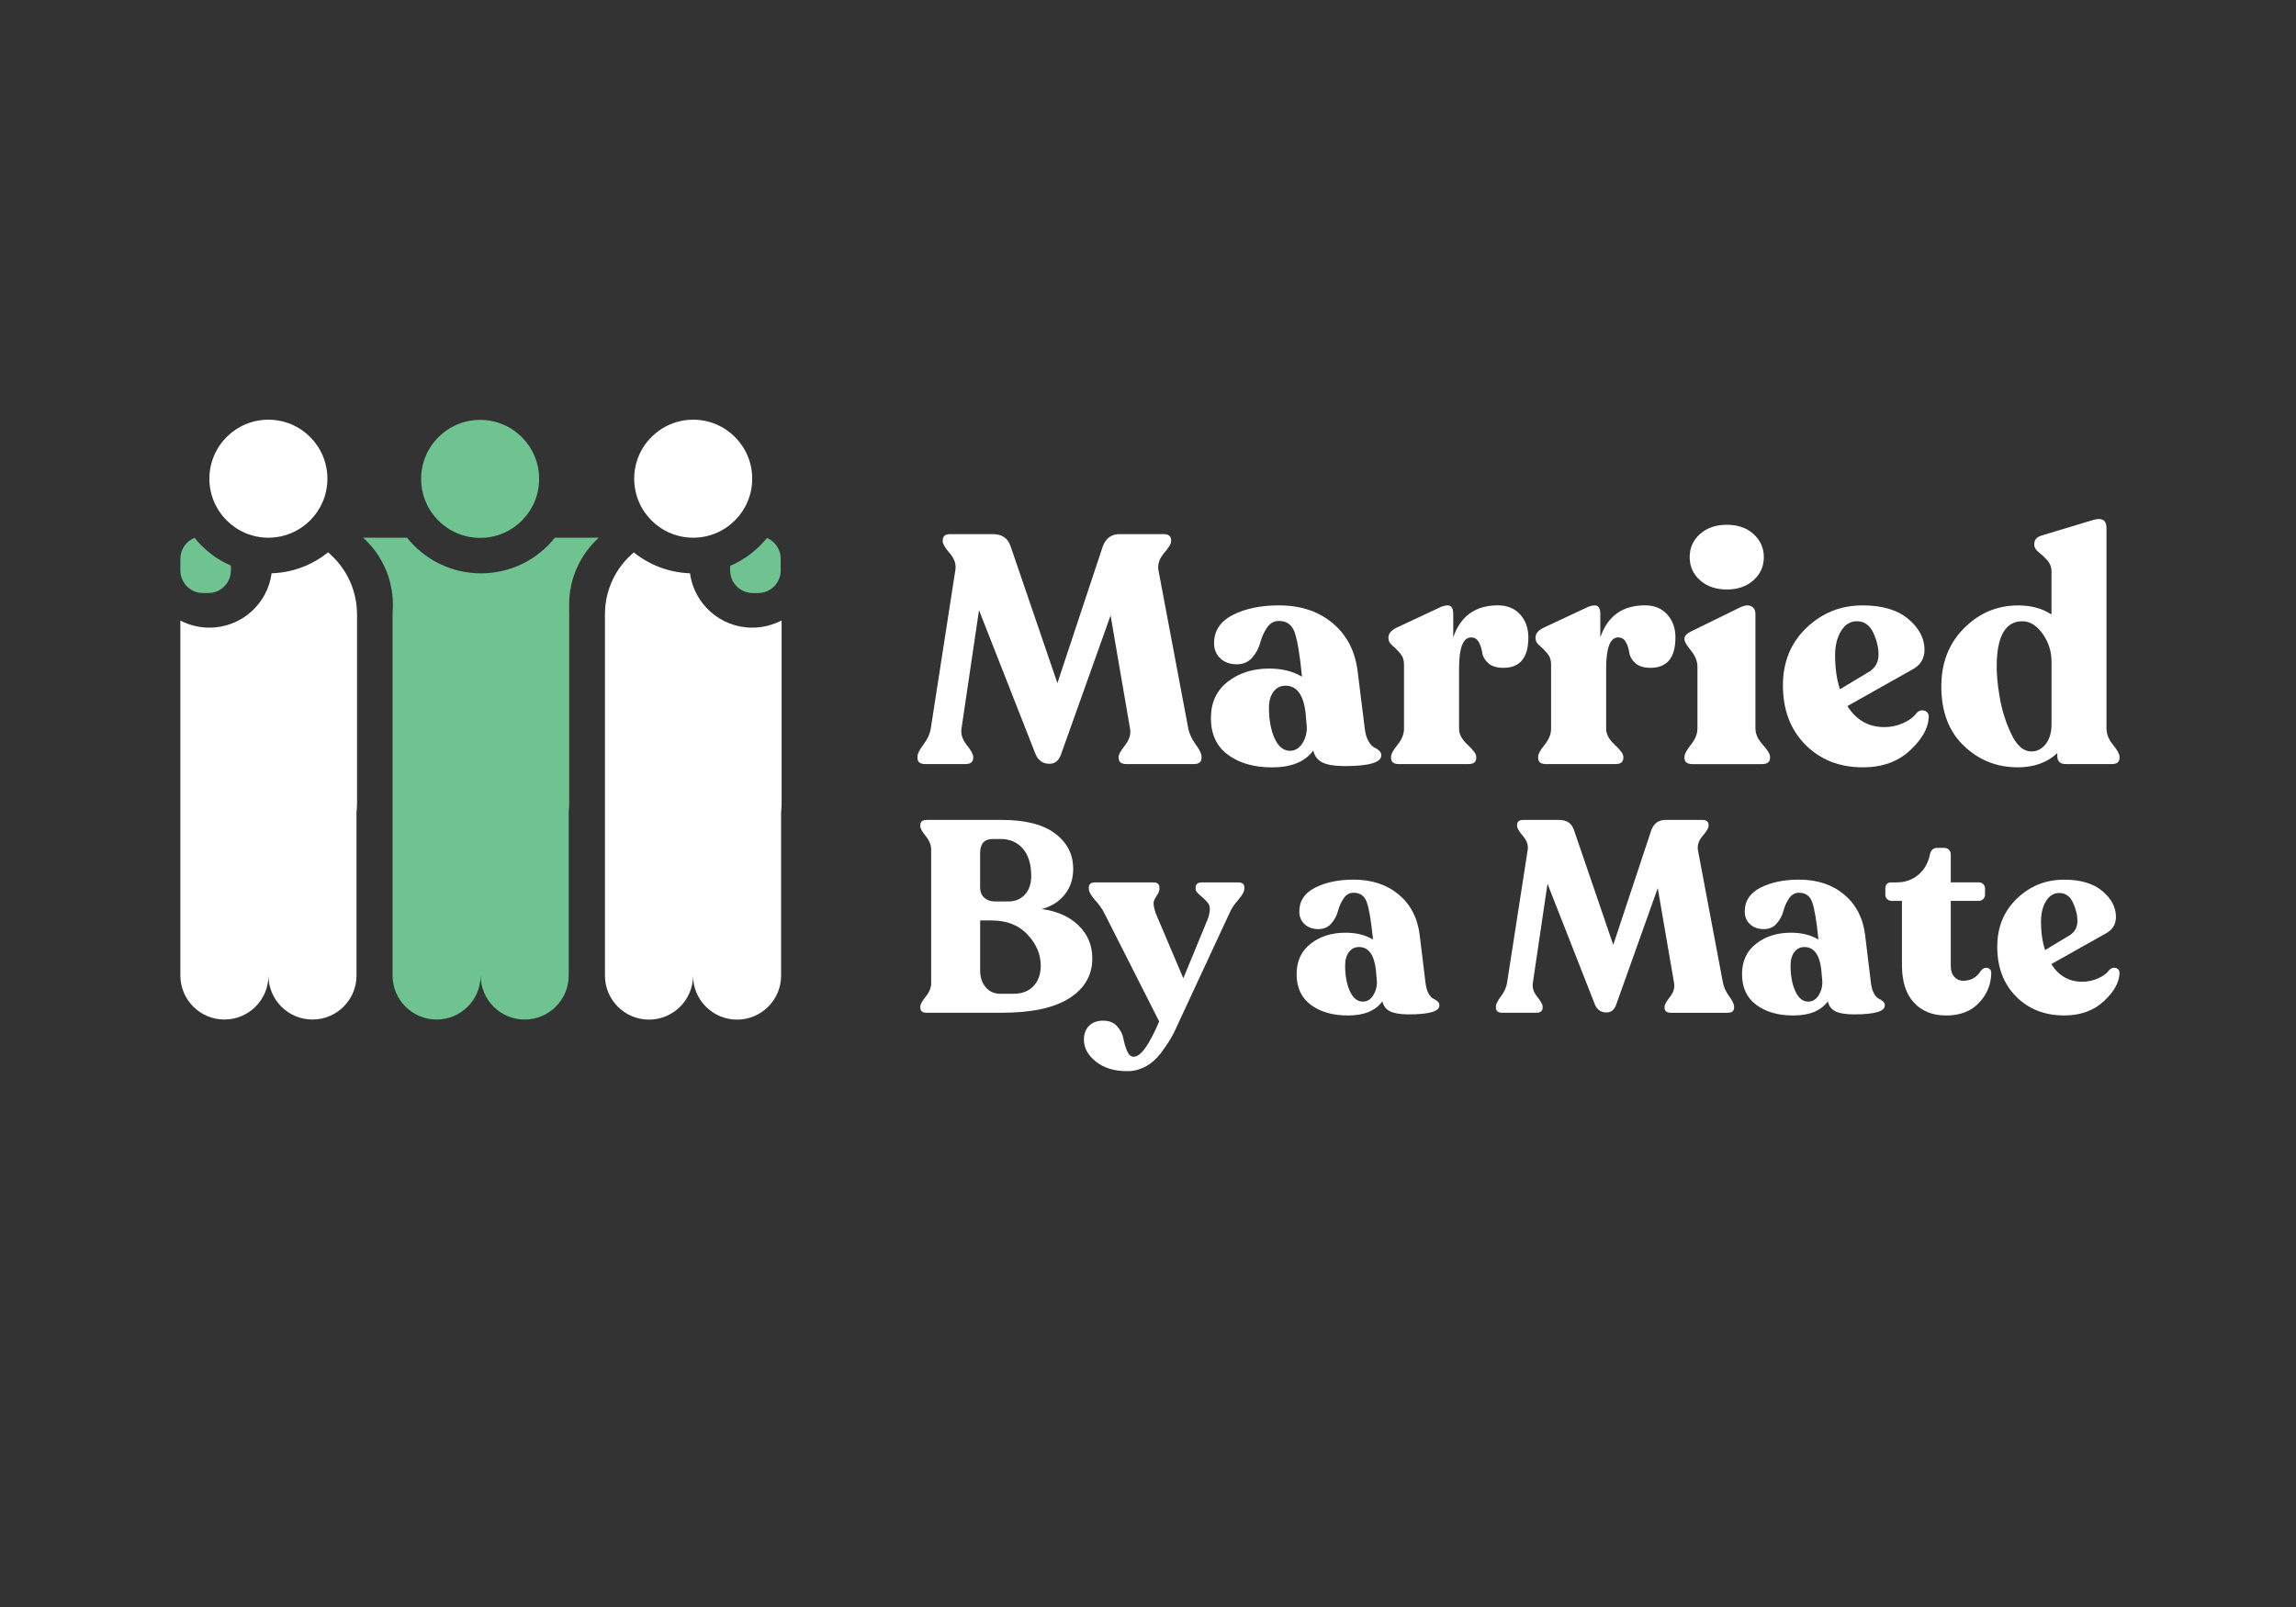
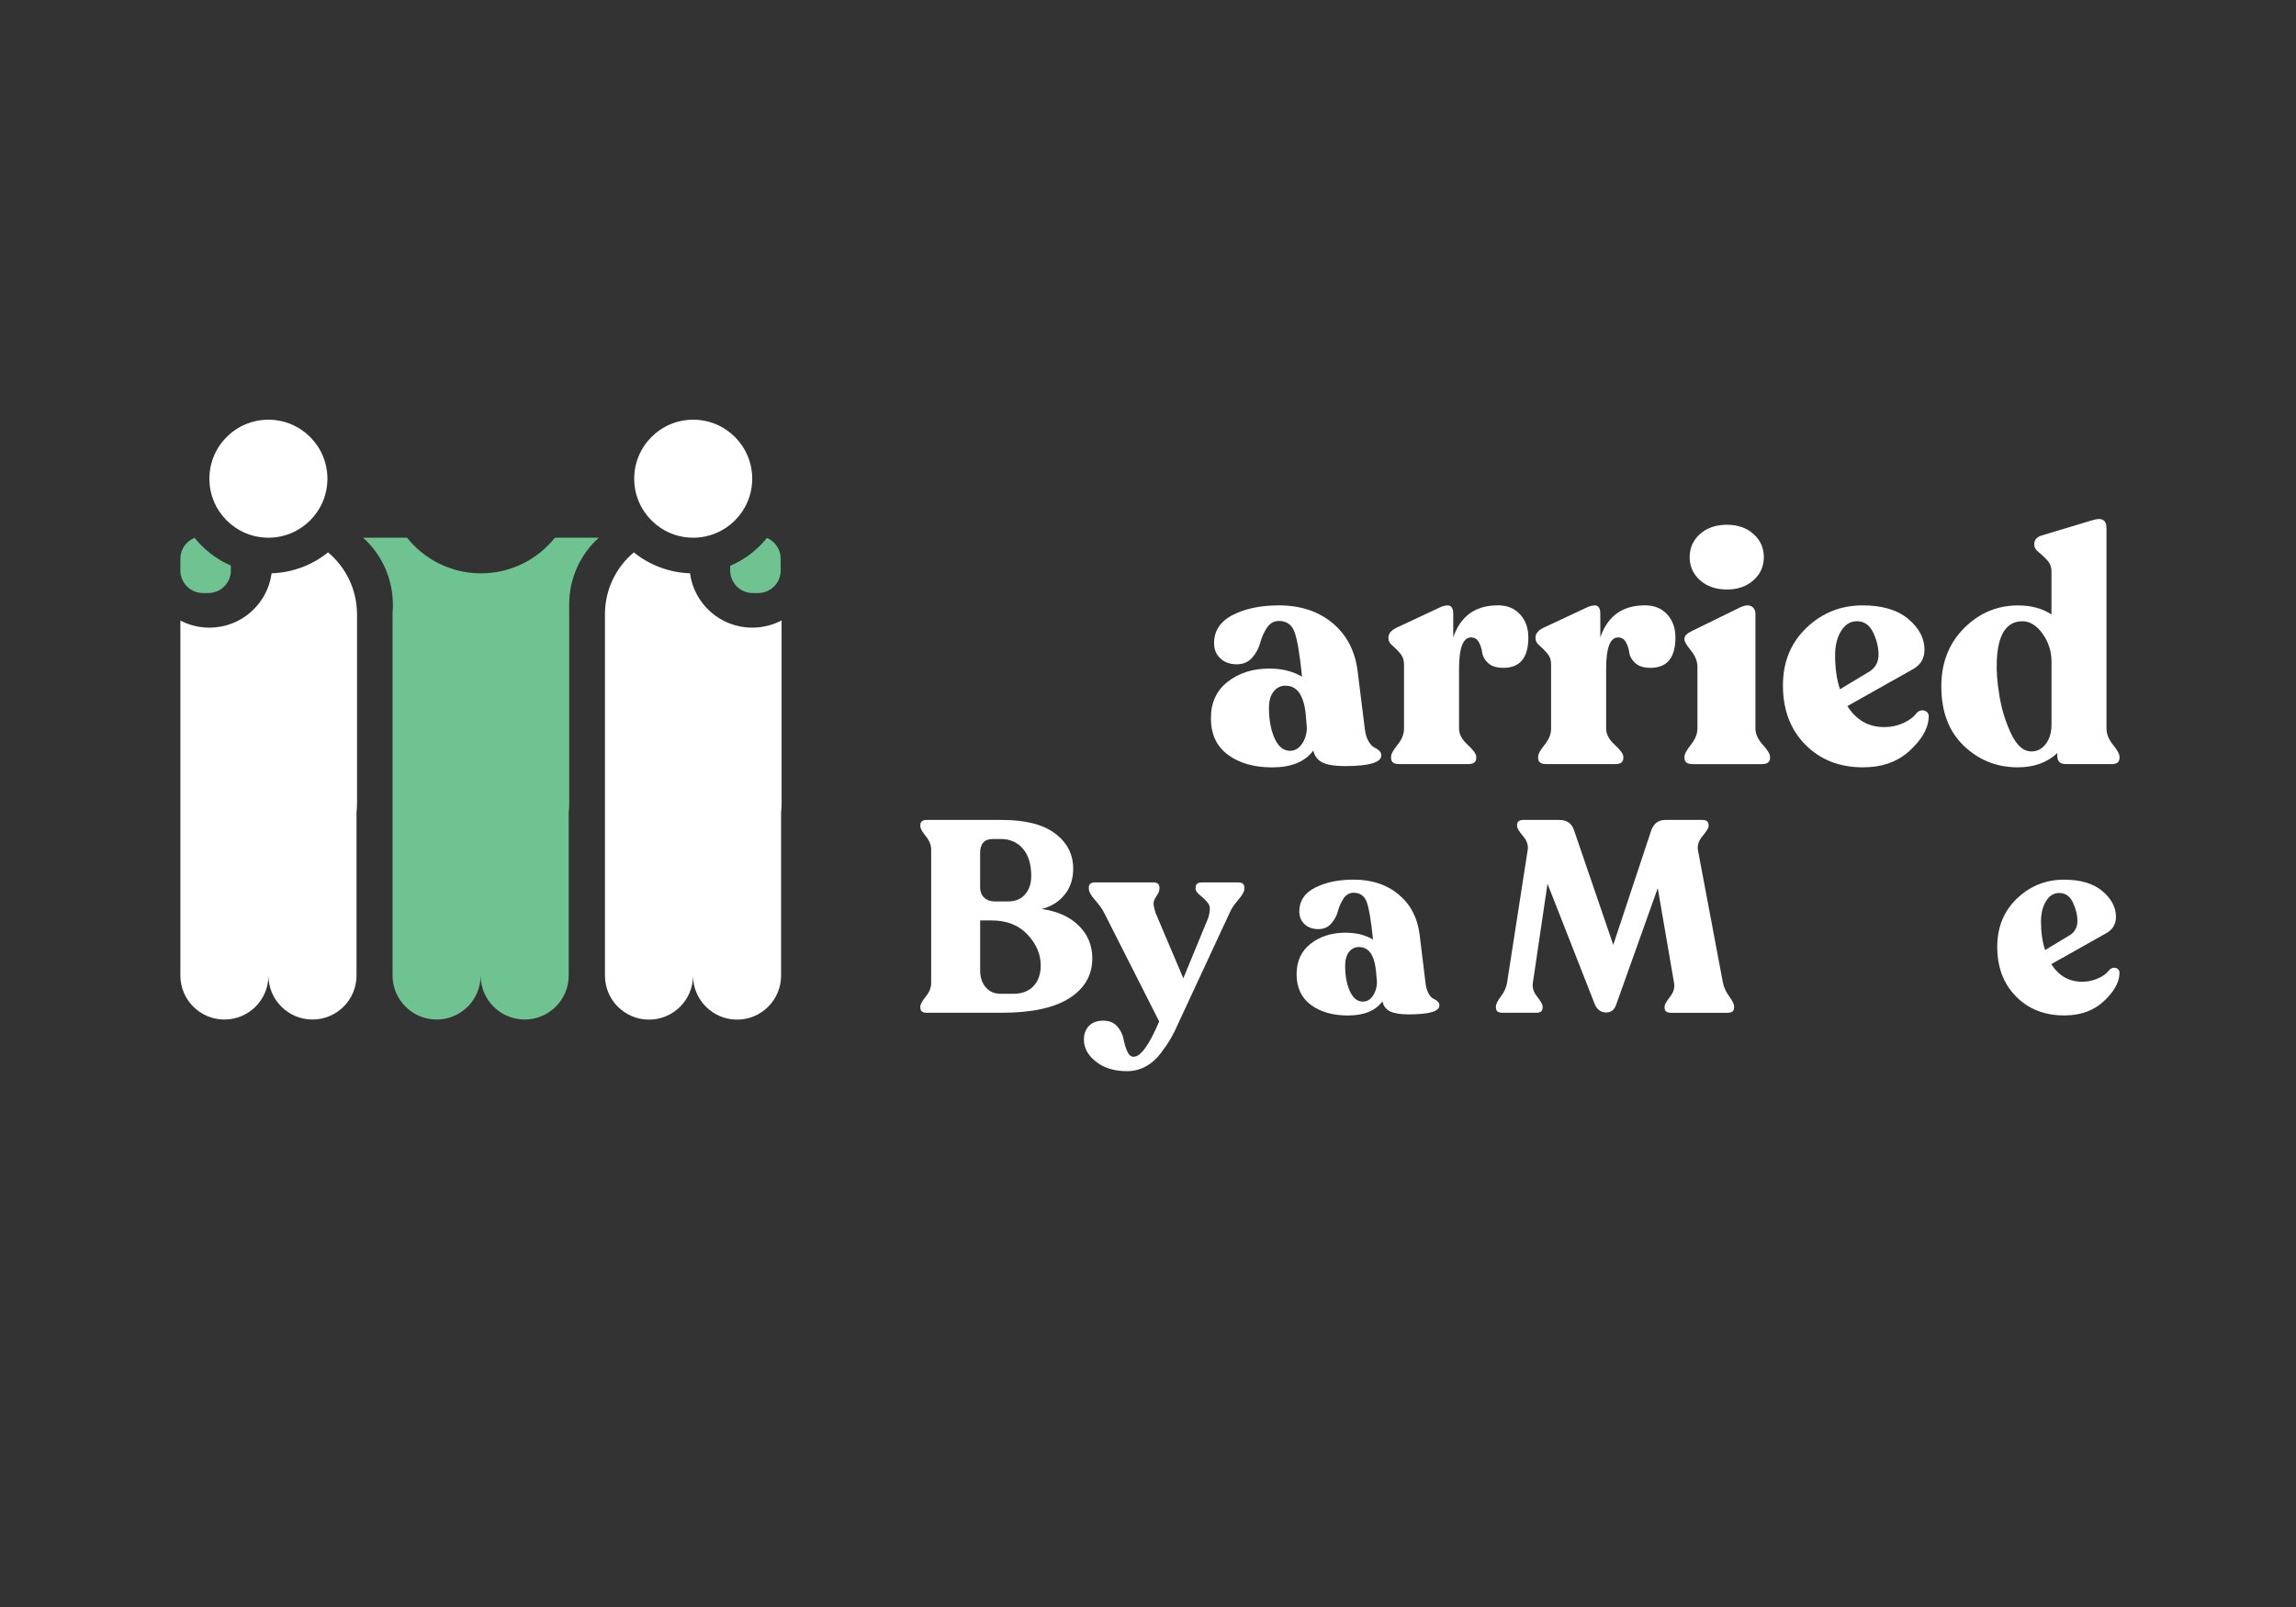
<svg xmlns="http://www.w3.org/2000/svg" version="1.1" id="Layer_1" x="0px" y="0px" viewBox="0 0 500 350" style="enable-background:new 0 0 500 350;" xml:space="preserve">
  <rect x="0" y="0" width="500" height="350" fill="#333333" stroke="none" />
  <style type="text/css">
	.st0{fill:#6EC390;}
	.st1{fill:#FFFFFF;}
</style>
  <g>
-     <circle class="st0" cx="104.56" cy="104.3" r="12.85" />
    <circle class="st1" cx="150.96" cy="104.26" r="12.85" />
    <circle class="st1" cx="58.45" cy="104.26" r="12.85" />
    <path class="st0" d="M42.37,117.13c-1.81,0.73-3.09,2.49-3.09,4.56v2.56c0,2.71,2.2,4.91,4.91,4.91h1.18c2.71,0,4.91-2.2,4.91-4.91   v-1.07C47.17,121.84,44.46,119.75,42.37,117.13z" />
    <path class="st0" d="M130.4,117.11h-9.56c-3.77,4.73-9.58,7.76-16.1,7.76c-6.52,0-12.33-3.03-16.1-7.76h-9.56   c3.97,3.6,6.48,8.82,6.48,14.62v0.53c-0.04,0.5-0.07,1-0.07,1.51v37.69c0,0,0,0,0,0v41c0,5.29,4.29,9.59,9.59,9.59   s9.59-4.29,9.59-9.59c0,5.29,4.29,9.59,9.59,9.59h0c5.29,0,9.59-4.29,9.59-9.59v-35.54c0.07-0.64,0.11-1.3,0.11-1.96v-41.19   c0-0.14-0.01-0.27-0.01-0.4v-1.64C123.92,125.93,126.42,120.71,130.4,117.11z" />
    <path class="st0" d="M167.02,117.16c-2.11,2.63-4.86,4.73-8.01,6.07v1.02c0,2.71,2.2,4.91,4.91,4.91h1.18   c2.71,0,4.91-2.2,4.91-4.91v-2.56C170.02,119.66,168.79,117.91,167.02,117.16z" />
    <path class="st1" d="M71.44,120.3c-3.38,2.73-7.64,4.41-12.29,4.56c-0.89,6.69-6.62,11.84-13.55,11.84c-2.28,0-4.43-0.56-6.32-1.55   v36.31c0,0,0,0,0,0v41c0,5.29,4.29,9.59,9.59,9.59s9.59-4.29,9.59-9.59c0,5.29,4.29,9.59,9.59,9.59h0c5.29,0,9.59-4.29,9.59-9.59   v-35.54c0.07-0.64,0.11-1.3,0.11-1.96v-41.19C77.73,128.36,75.28,123.52,71.44,120.3z" />
    <path class="st1" d="M163.81,136.7c-6.93,0-12.65-5.16-13.55-11.84c-4.63-0.16-8.87-1.84-12.23-4.55   c-3.85,3.22-6.29,8.06-6.29,13.48v37.69c0,0,0,0,0,0v41c0,5.29,4.29,9.59,9.59,9.59c5.29,0,9.59-4.29,9.59-9.59   c0,5.29,4.29,9.59,9.59,9.59h0c5.29,0,9.59-4.29,9.59-9.59v-35.54c0.07-0.64,0.11-1.3,0.11-1.96v-39.85   C168.28,136.13,166.11,136.7,163.81,136.7z" />
  </g>
  <g>
    <g>
-       <path class="st1" d="M258.77,158.65c0.23,1.18,0.78,2.34,1.62,3.49c0.85,1.15,1.27,2.04,1.27,2.65v0.28    c0,0.89-0.56,1.34-1.69,1.34h-14.67c-1.13,0-1.69-0.45-1.69-1.34v-0.28c0-0.47,0.47-1.31,1.41-2.5c0.94-1.2,1.29-2.41,1.06-3.63    l-4.23-24.62l-10.79,30.26c-0.47,1.36-1.32,2.05-2.54,2.05c-1.36,0-2.35-0.66-2.96-1.97L213.2,132.9l-3.81,25.75    c-0.19,1.22,0.19,2.42,1.13,3.6c0.94,1.18,1.41,2.02,1.41,2.54v0.28c0,0.89-0.56,1.34-1.69,1.34h-8.75    c-1.13,0-1.69-0.45-1.69-1.34v-0.28c0-0.61,0.43-1.49,1.31-2.65c0.87-1.15,1.4-2.32,1.59-3.49l5.36-34.56    c0.19-1.22-0.22-2.42-1.24-3.6c-1.01-1.18-1.52-2.02-1.52-2.54v-0.28c0-0.89,0.54-1.34,1.62-1.34h9.31c1.93,0,3.2,0.85,3.81,2.54    l10.23,29.91l9.88-29.77c0.66-1.79,1.88-2.68,3.67-2.68h9.59c1.08,0,1.62,0.45,1.62,1.34v0.28c0,0.47-0.52,1.32-1.55,2.54    c-1.03,1.22-1.44,2.47-1.2,3.74L258.77,158.65z" />
      <path class="st1" d="M297.21,158.72c0.14,1.13,0.41,2.04,0.81,2.72c0.4,0.68,0.8,1.12,1.2,1.31c0.4,0.19,0.76,0.42,1.09,0.71    c0.33,0.28,0.49,0.63,0.49,1.06c0,1.55-2.66,2.33-7.97,2.33c-2.17,0-3.77-0.26-4.83-0.78c-1.06-0.52-1.73-1.39-2.01-2.61    c-1.79,2.45-4.77,3.67-8.96,3.67c-3.95,0-7.16-0.92-9.63-2.75c-2.47-1.83-3.7-4.49-3.7-7.97c0-3.39,1.22-6.03,3.67-7.94    c2.44-1.9,5.45-2.86,9.03-2.86c2.77,0,5.15,0.59,7.12,1.76v-0.21c-0.47-4.66-1-7.81-1.59-9.45c-0.59-1.65-1.73-2.47-3.42-2.47    c-1.08,0-1.95,0.5-2.61,1.48c-0.66,0.99-1.14,2.07-1.45,3.24c-0.31,1.18-0.88,2.26-1.73,3.24c-0.85,0.99-1.97,1.48-3.39,1.48    c-1.46,0-2.65-0.42-3.56-1.27c-0.92-0.85-1.38-1.95-1.38-3.31c0-2.73,1.36-4.78,4.09-6.17c2.73-1.39,6.07-2.08,10.02-2.08    c4.7,0,8.59,1.28,11.67,3.84c3.08,2.56,4.9,6.03,5.47,10.41L297.21,158.72z M280.92,163.52c1.08,0,1.96-0.52,2.65-1.55    c0.68-1.03,1.02-2.21,1.02-3.53l-0.28-3.24c-0.47-3.9-1.93-5.86-4.37-5.86c-1.08,0-1.95,0.44-2.61,1.31    c-0.66,0.87-0.99,2.03-0.99,3.49c0,2.63,0.41,4.85,1.23,6.67C278.39,162.61,279.5,163.52,280.92,163.52z" />
      <path class="st1" d="M326.2,131.84c2.02,0,3.63,0.66,4.83,1.97c1.2,1.32,1.8,2.99,1.8,5.01c0,4.42-1.81,6.63-5.43,6.63    c-1.46,0-2.56-0.34-3.31-1.02c-0.75-0.68-1.19-1.45-1.31-2.29c-0.12-0.85-0.36-1.61-0.74-2.29c-0.38-0.68-0.94-1.02-1.69-1.02    c-1.74,0-2.61,2.26-2.61,6.77v13.12c0,1.18,0.62,2.34,1.87,3.49c1.24,1.15,1.87,2.01,1.87,2.58v0.28c0,0.89-0.56,1.34-1.69,1.34    h-15.17c-1.13,0-1.69-0.45-1.69-1.34v-0.28c0-0.56,0.47-1.42,1.41-2.58c0.94-1.15,1.41-2.32,1.41-3.49v-14.04    c0-0.94-0.28-1.74-0.85-2.4c-0.56-0.66-1.13-1.22-1.69-1.69c-0.56-0.47-0.85-0.99-0.85-1.55v-0.21c0-0.8,0.54-1.48,1.62-2.05    l9.95-4.66c0.94-0.33,1.6-0.35,1.98-0.07c0.38,0.28,0.56,0.82,0.56,1.62v5.15C318.06,134.17,321.31,131.84,326.2,131.84z" />
      <path class="st1" d="M358.23,131.84c2.02,0,3.63,0.66,4.83,1.97c1.2,1.32,1.8,2.99,1.8,5.01c0,4.42-1.81,6.63-5.43,6.63    c-1.46,0-2.56-0.34-3.31-1.02c-0.75-0.68-1.19-1.45-1.31-2.29c-0.12-0.85-0.36-1.61-0.74-2.29c-0.38-0.68-0.94-1.02-1.69-1.02    c-1.74,0-2.61,2.26-2.61,6.77v13.12c0,1.18,0.62,2.34,1.87,3.49c1.24,1.15,1.87,2.01,1.87,2.58v0.28c0,0.89-0.56,1.34-1.69,1.34    h-15.17c-1.13,0-1.69-0.45-1.69-1.34v-0.28c0-0.56,0.47-1.42,1.41-2.58c0.94-1.15,1.41-2.32,1.41-3.49v-14.04    c0-0.94-0.28-1.74-0.85-2.4c-0.56-0.66-1.13-1.22-1.69-1.69c-0.56-0.47-0.85-0.99-0.85-1.55v-0.21c0-0.8,0.54-1.48,1.62-2.05    l9.95-4.66c0.94-0.33,1.6-0.35,1.98-0.07c0.38,0.28,0.56,0.82,0.56,1.62v5.15C350.09,134.17,353.33,131.84,358.23,131.84z" />
      <path class="st1" d="M368.52,166.41c-1.13,0-1.69-0.45-1.69-1.34v-0.28c0-0.56,0.47-1.43,1.41-2.61c0.94-1.18,1.41-2.35,1.41-3.53    v-13.4c0-1.22-0.47-2.41-1.41-3.56c-0.94-1.15-1.41-1.94-1.41-2.36v-0.28c0-0.56,0.54-1.1,1.62-1.62l10.65-5.22    c0.99-0.42,1.76-0.47,2.33-0.14c0.56,0.33,0.85,0.87,0.85,1.62v24.97c0,1.18,0.53,2.35,1.59,3.53c1.06,1.18,1.59,2.05,1.59,2.61    v0.28c0,0.89-0.59,1.34-1.76,1.34H368.52z M376.07,128.39c-2.4,0-4.35-0.67-5.85-2.01c-1.51-1.34-2.26-3.02-2.26-5.04    s0.75-3.7,2.26-5.04c1.5-1.34,3.46-2.01,5.85-2.01c2.35,0,4.28,0.67,5.78,2.01c1.5,1.34,2.26,3.02,2.26,5.04s-0.75,3.7-2.26,5.04    C380.35,127.72,378.42,128.39,376.07,128.39z" />
      <path class="st1" d="M417.41,155.26c0.52-0.52,1.09-0.67,1.73-0.46c0.63,0.21,0.93,0.7,0.88,1.45c-0.1,2.35-1.46,4.75-4.09,7.2    c-2.63,2.45-6.04,3.67-10.23,3.67c-5.13,0-9.31-1.65-12.56-4.94c-3.25-3.29-4.87-7.6-4.87-12.91c0-5.08,1.7-9.25,5.11-12.52    c3.41-3.27,7.49-4.9,12.24-4.9c4.28,0,7.59,0.99,9.95,2.96c2.35,1.98,3.53,4.21,3.53,6.7c0,1.97-0.92,3.43-2.75,4.37l-14.04,7.9    c1.93,3.06,4.61,4.58,8.04,4.58c1.46,0,2.83-0.29,4.13-0.88C415.77,156.9,416.75,156.16,417.41,155.26z M404.36,135.3    c-1.41,0-2.55,0.71-3.42,2.12c-0.87,1.41-1.31,3.17-1.31,5.29c0,2.82,0.35,5.29,1.06,7.41l6.56-3.95c1.22-0.85,1.84-2.05,1.84-3.6    c0-1.55-0.39-3.15-1.16-4.8C407.14,136.12,405.95,135.3,404.36,135.3z" />
      <path class="st1" d="M458.74,158.72c0,1.18,0.47,2.34,1.41,3.49c0.94,1.15,1.41,2.01,1.41,2.58v0.28c0,0.89-0.54,1.34-1.62,1.34    h-10.09c-1.22,0-1.83-0.59-1.83-1.76v-0.63c-2.21,2.07-5.08,3.1-8.61,3.1c-4.56,0-8.48-1.56-11.75-4.69    c-3.27-3.13-4.9-7.44-4.9-12.94c0-5.13,1.65-9.35,4.94-12.66c3.29-3.31,7.22-4.97,11.78-4.97c2.87,0,5.29,0.66,7.27,1.97v-9.38    c0-0.94-0.31-1.75-0.92-2.43c-0.61-0.68-1.24-1.27-1.87-1.76c-0.63-0.49-0.95-1.02-0.95-1.59v-0.21c0-0.89,0.54-1.51,1.62-1.84    l11-3.31c2.07-0.66,3.1-0.09,3.1,1.69V158.72z M442.24,163.66c1.27,0.05,2.34-0.47,3.21-1.55c0.87-1.08,1.31-2.54,1.31-4.37    v-13.61c0-2.26-0.65-4.29-1.94-6.1c-1.29-1.81-2.76-2.72-4.41-2.72c-3.48,0-5.34,2.89-5.57,8.68c-0.1,2.21,0.1,4.77,0.6,7.69    c0.49,2.92,1.34,5.63,2.54,8.15C439.17,162.33,440.59,163.61,442.24,163.66z" />
    </g>
  </g>
  <g>
    <path class="st1" d="M226.87,197.98c3.39,0.47,6.07,1.68,8.04,3.61c1.97,1.93,2.96,4.32,2.96,7.16c0,3.63-1.66,6.51-4.97,8.64   c-3.31,2.13-8.26,3.19-14.85,3.19h-16.21c-0.95,0-1.42-0.37-1.42-1.12v-0.24c0-0.47,0.39-1.19,1.18-2.16   c0.79-0.97,1.18-1.94,1.18-2.93v-29.1c0-0.98-0.39-1.96-1.18-2.93c-0.79-0.97-1.18-1.68-1.18-2.16v-0.24   c0-0.75,0.47-1.12,1.42-1.12h16.38c5.09,0,8.94,0.99,11.56,2.96c2.62,1.97,3.93,4.53,3.93,7.69c0,2.21-0.62,4.08-1.86,5.62   C230.62,196.39,228.96,197.43,226.87,197.98z M213.44,185.8v7.45c0,0.95,0.3,1.7,0.89,2.25c0.59,0.55,1.36,0.83,2.31,0.83h2.96   c1.5,0,2.7-0.5,3.61-1.51c0.91-1.01,1.36-2.36,1.36-4.05c0-2.52-0.6-4.5-1.8-5.91c-1.2-1.42-2.83-2.13-4.88-2.13h-1.66   C214.37,182.72,213.44,183.75,213.44,185.8z M220.72,216.44c1.85,0,3.3-0.56,4.35-1.68s1.57-2.61,1.57-4.47   c0-2.45-0.96-4.69-2.87-6.74c-1.91-2.05-4.52-3.08-7.84-3.08h-2.48v10.94c0,1.46,0.4,2.66,1.21,3.61c0.81,0.95,1.88,1.42,3.22,1.42   H220.72z" />
    <path class="st1" d="M269.63,192.19c0.91,0,1.36,0.38,1.36,1.12v0.24c0,0.59-0.44,1.4-1.33,2.43s-1.51,1.95-1.86,2.78l-11.18,24.07   c-0.55,1.26-1.09,2.36-1.63,3.28c-0.53,0.93-1.26,2.01-2.19,3.25c-0.93,1.24-2.02,2.21-3.28,2.9c-1.26,0.69-2.62,1.04-4.08,1.04   c-2.76,0-5.02-0.69-6.77-2.07c-1.75-1.38-2.63-2.98-2.63-4.79c0-1.26,0.38-2.27,1.12-3.02c0.75-0.75,1.77-1.12,3.08-1.12   c1.3,0,2.32,0.41,3.05,1.24c0.73,0.83,1.18,1.72,1.36,2.69c0.18,0.97,0.44,1.86,0.8,2.69c0.35,0.83,0.83,1.24,1.42,1.24   c1.54,0,3.39-2.56,5.56-7.69l-12.01-23.72c-0.43-0.83-1.09-1.75-1.98-2.75s-1.33-1.82-1.33-2.45v-0.24c0-0.75,0.45-1.12,1.36-1.12   h12.72c0.87,0,1.3,0.39,1.3,1.18v0.24c0,0.39-0.18,0.85-0.53,1.36c-0.35,0.51-0.59,0.99-0.71,1.42c-0.12,0.43,0.02,1.26,0.41,2.48   l6.03,14.2l5.44-13.19c0.43-1.46,0.44-2.47,0.03-3.05c-0.41-0.57-0.99-1.15-1.71-1.74c-0.73-0.59-1.09-1.09-1.09-1.48v-0.24   c0-0.79,0.45-1.18,1.36-1.18H269.63z" />
    <path class="st1" d="M310.44,214.13c0.12,0.95,0.35,1.71,0.68,2.28c0.33,0.57,0.67,0.94,1.01,1.09c0.33,0.16,0.64,0.35,0.92,0.59   s0.41,0.53,0.41,0.89c0,1.3-2.23,1.95-6.68,1.95c-1.82,0-3.16-0.22-4.05-0.65c-0.89-0.43-1.45-1.16-1.68-2.19   c-1.5,2.05-4,3.08-7.51,3.08c-3.31,0-6-0.77-8.07-2.31c-2.07-1.54-3.11-3.77-3.11-6.68c0-2.84,1.02-5.06,3.08-6.65   c2.05-1.6,4.57-2.39,7.57-2.39c2.33,0,4.32,0.49,5.97,1.48v-0.18c-0.39-3.9-0.84-6.54-1.33-7.93c-0.49-1.38-1.45-2.07-2.87-2.07   c-0.91,0-1.64,0.42-2.19,1.24c-0.55,0.83-0.96,1.74-1.21,2.72c-0.26,0.99-0.74,1.89-1.45,2.72c-0.71,0.83-1.66,1.24-2.84,1.24   c-1.22,0-2.22-0.36-2.99-1.07c-0.77-0.71-1.15-1.64-1.15-2.78c0-2.29,1.14-4.01,3.43-5.18c2.29-1.16,5.09-1.75,8.4-1.75   c3.94,0,7.2,1.08,9.79,3.22c2.58,2.15,4.11,5.06,4.58,8.72L310.44,214.13z M296.78,218.15c0.91,0,1.65-0.43,2.22-1.3   c0.57-0.87,0.86-1.85,0.86-2.96l-0.24-2.72c-0.39-3.27-1.62-4.91-3.67-4.91c-0.91,0-1.64,0.37-2.19,1.09   c-0.55,0.73-0.83,1.71-0.83,2.93c0,2.21,0.34,4.07,1.03,5.59C294.66,217.39,295.6,218.15,296.78,218.15z" />
    <path class="st1" d="M375.21,214.07c0.2,0.99,0.65,1.96,1.36,2.93c0.71,0.97,1.06,1.71,1.06,2.22v0.24c0,0.75-0.47,1.12-1.42,1.12   h-12.3c-0.95,0-1.42-0.37-1.42-1.12v-0.24c0-0.39,0.39-1.09,1.18-2.1c0.79-1.01,1.08-2.02,0.89-3.05l-3.55-20.64l-9.05,25.37   c-0.39,1.14-1.1,1.71-2.13,1.71c-1.14,0-1.97-0.55-2.48-1.66L337,192.48l-3.19,21.59c-0.16,1.03,0.16,2.03,0.95,3.02   c0.79,0.99,1.18,1.7,1.18,2.13v0.24c0,0.75-0.47,1.12-1.42,1.12h-7.33c-0.95,0-1.42-0.37-1.42-1.12v-0.24   c0-0.51,0.36-1.25,1.09-2.22c0.73-0.97,1.17-1.94,1.33-2.93l4.5-28.98c0.16-1.02-0.19-2.03-1.04-3.02   c-0.85-0.99-1.27-1.7-1.27-2.13v-0.24c0-0.75,0.45-1.12,1.36-1.12h7.81c1.62,0,2.68,0.71,3.19,2.13l8.58,25.08l8.28-24.96   c0.55-1.5,1.58-2.25,3.08-2.25h8.04c0.91,0,1.36,0.38,1.36,1.12v0.24c0,0.39-0.43,1.1-1.3,2.13c-0.87,1.03-1.2,2.07-1.01,3.13   L375.21,214.07z" />
-     <path class="st1" d="M407.44,214.13c0.12,0.95,0.35,1.71,0.68,2.28c0.33,0.57,0.67,0.94,1.01,1.09c0.33,0.16,0.64,0.35,0.92,0.59   s0.41,0.53,0.41,0.89c0,1.3-2.23,1.95-6.68,1.95c-1.82,0-3.16-0.22-4.05-0.65c-0.89-0.43-1.45-1.16-1.68-2.19   c-1.5,2.05-4,3.08-7.51,3.08c-3.31,0-6-0.77-8.07-2.31s-3.11-3.77-3.11-6.68c0-2.84,1.02-5.06,3.08-6.65   c2.05-1.6,4.57-2.39,7.57-2.39c2.33,0,4.32,0.49,5.97,1.48v-0.18c-0.39-3.9-0.84-6.54-1.33-7.93c-0.49-1.38-1.45-2.07-2.87-2.07   c-0.91,0-1.64,0.42-2.19,1.24c-0.55,0.83-0.96,1.74-1.21,2.72c-0.26,0.99-0.74,1.89-1.45,2.72c-0.71,0.83-1.66,1.24-2.84,1.24   c-1.22,0-2.22-0.36-2.99-1.07c-0.77-0.71-1.15-1.64-1.15-2.78c0-2.29,1.14-4.01,3.43-5.18c2.29-1.16,5.09-1.75,8.4-1.75   c3.94,0,7.2,1.08,9.79,3.22c2.58,2.15,4.11,5.06,4.58,8.72L407.44,214.13z M393.78,218.15c0.91,0,1.65-0.43,2.22-1.3   c0.57-0.87,0.86-1.85,0.86-2.96l-0.24-2.72c-0.39-3.27-1.62-4.91-3.67-4.91c-0.91,0-1.64,0.37-2.19,1.09   c-0.55,0.73-0.83,1.71-0.83,2.93c0,2.21,0.34,4.07,1.03,5.59C391.66,217.39,392.6,218.15,393.78,218.15z" />
-     <path class="st1" d="M423.83,221.17c-3,0-5.35-0.95-7.07-2.84c-1.71-1.89-2.57-4.59-2.57-8.1v-14.02h-2.25   c-0.39,0-0.72-0.13-0.98-0.39c-0.26-0.26-0.39-0.58-0.39-0.98v-1.3c0-0.91,0.45-1.36,1.36-1.36h1.12c1.81,0,3.37-0.54,4.67-1.63   c1.3-1.08,2.15-2.53,2.54-4.35c0.2-1.02,0.73-1.54,1.6-1.54h1.36c1.06,0,1.6,0.51,1.6,1.54v5.97h6.09c0.39,0,0.72,0.13,0.98,0.39   c0.26,0.26,0.39,0.58,0.39,0.98v1.3c0,0.39-0.13,0.72-0.39,0.98c-0.26,0.26-0.58,0.39-0.98,0.39h-6.09v14.2   c0,0.99,0.26,1.76,0.77,2.34c0.51,0.57,1.14,0.86,1.89,0.86c1.7,0,3-0.73,3.9-2.19c0.28-0.35,0.59-0.56,0.95-0.62   c0.35-0.06,0.66,0.01,0.92,0.21c0.26,0.2,0.38,0.47,0.38,0.83c0,2.48-0.88,4.66-2.63,6.54   C429.26,220.23,426.86,221.17,423.83,221.17z" />
    <path class="st1" d="M459.37,211.23c0.43-0.43,0.92-0.56,1.45-0.39c0.53,0.18,0.78,0.58,0.74,1.21c-0.08,1.97-1.22,3.98-3.43,6.03   s-5.07,3.08-8.58,3.08c-4.3,0-7.81-1.38-10.53-4.14c-2.72-2.76-4.08-6.37-4.08-10.82c0-4.26,1.43-7.76,4.29-10.5   c2.86-2.74,6.28-4.11,10.26-4.11c3.59,0,6.37,0.83,8.34,2.48c1.97,1.66,2.96,3.53,2.96,5.62c0,1.66-0.77,2.88-2.31,3.67   l-11.77,6.62c1.62,2.56,3.86,3.84,6.74,3.84c1.22,0,2.38-0.25,3.46-0.74C458,212.6,458.82,211.98,459.37,211.23z M448.43,194.49   c-1.18,0-2.14,0.59-2.87,1.78c-0.73,1.18-1.09,2.66-1.09,4.44c0,2.37,0.3,4.44,0.89,6.21l5.5-3.31c1.03-0.71,1.54-1.72,1.54-3.02   c0-1.3-0.33-2.64-0.98-4.02C450.77,195.18,449.77,194.49,448.43,194.49z" />
  </g>
</svg>